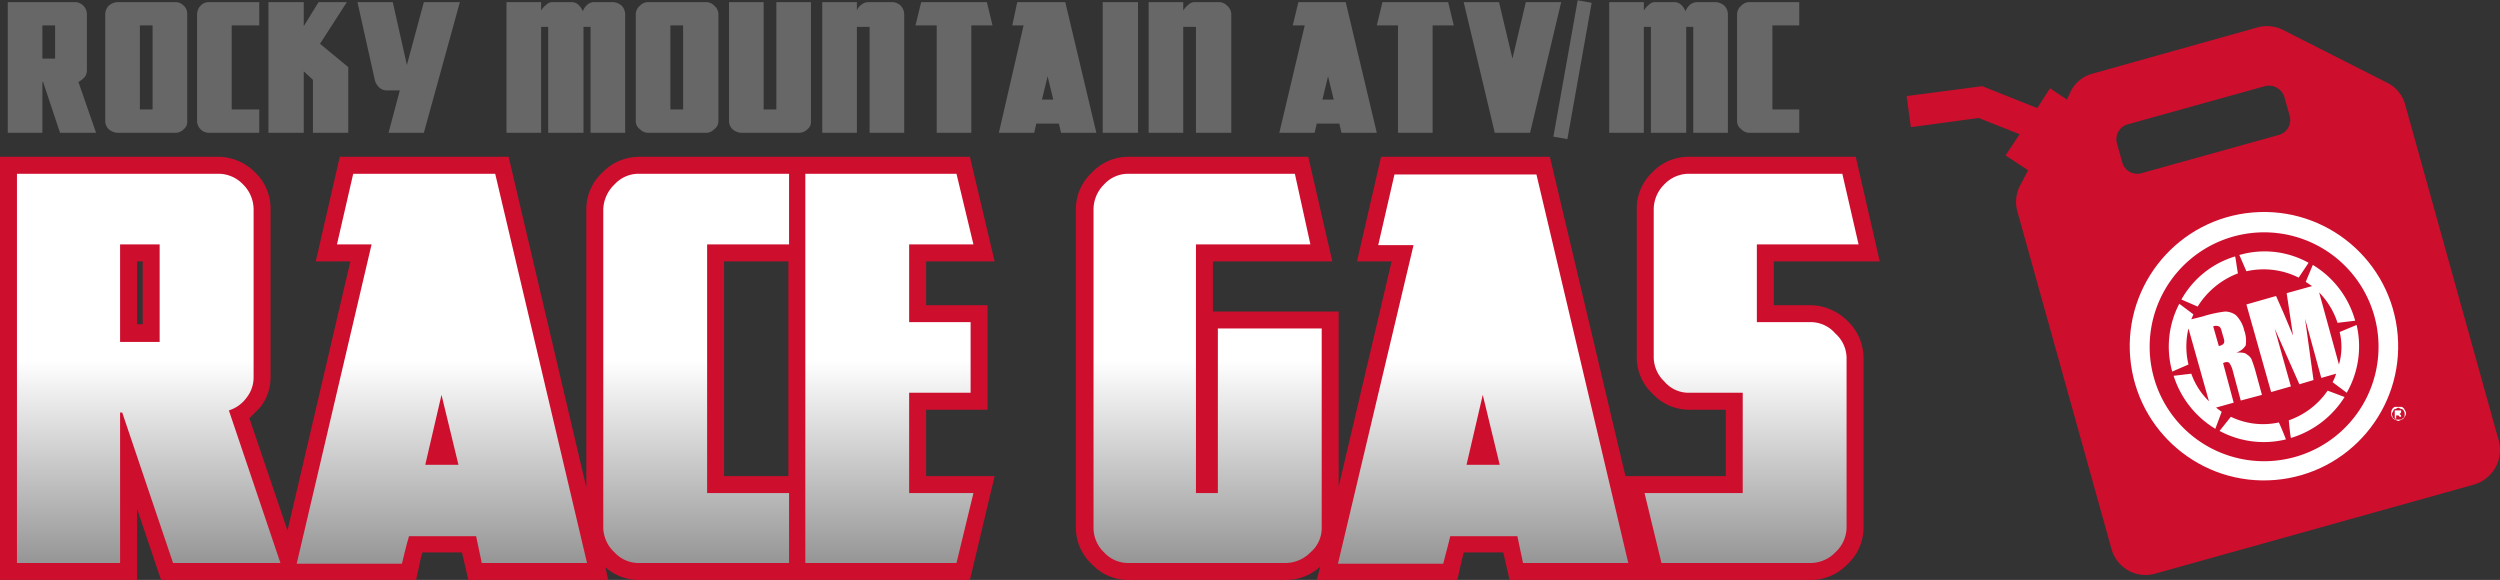
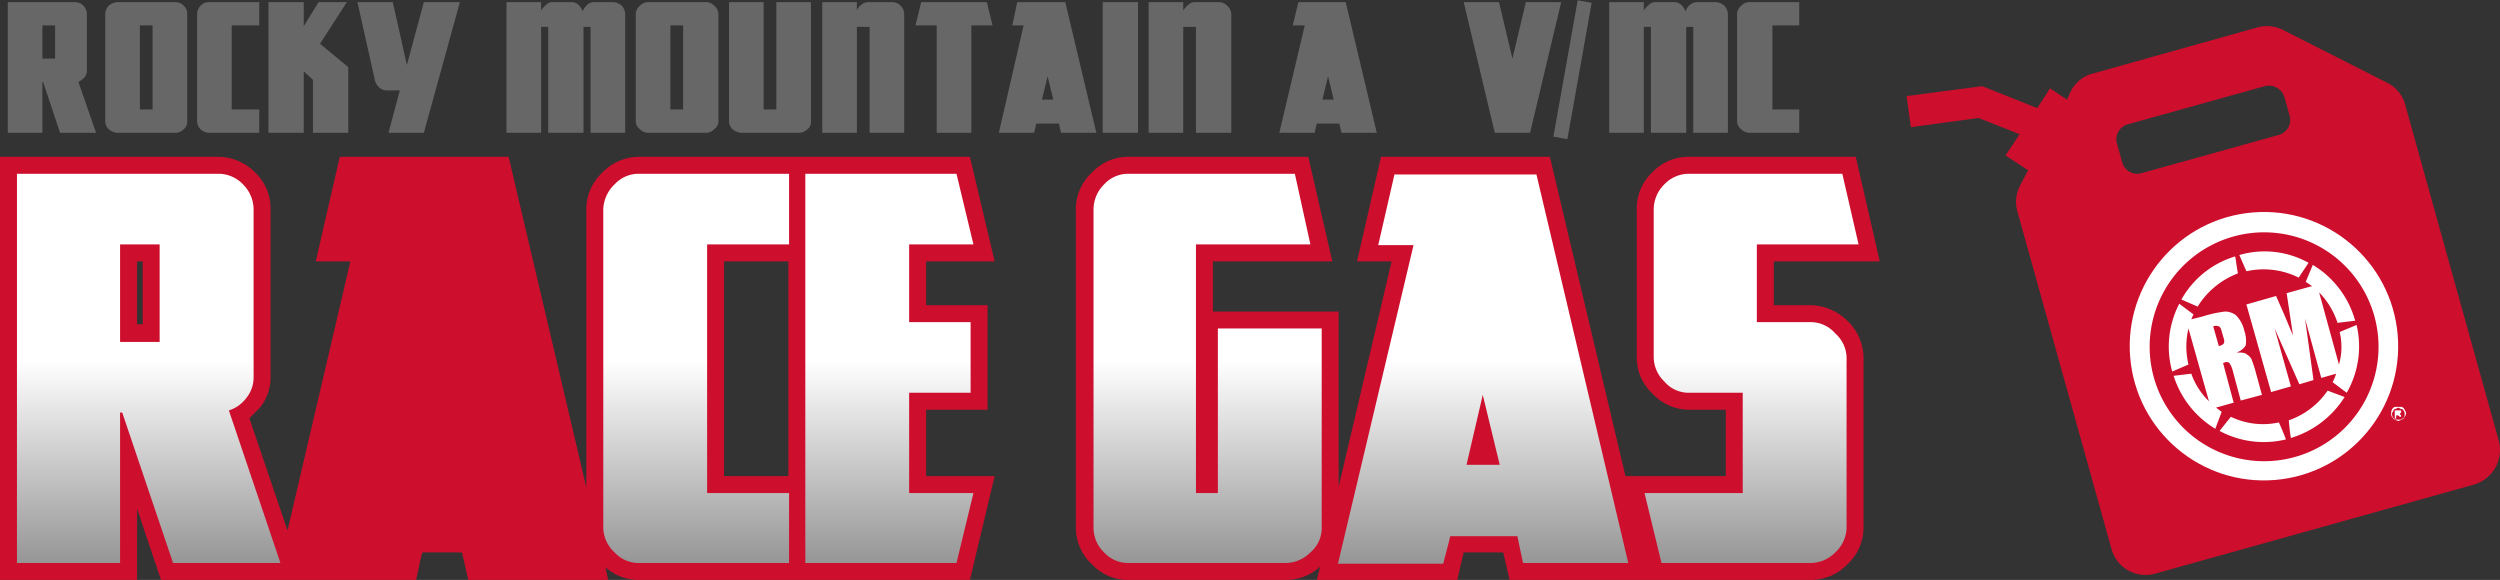
<svg xmlns="http://www.w3.org/2000/svg" xmlns:xlink="http://www.w3.org/1999/xlink" viewBox="0 0 353.9 82.1">
  <rect x="0" y="0" width="353.9" height="82.1" fill="#333333" stroke="none" />
  <defs>
    <style>.cls-1{fill:#666766;}.cls-2{fill:#ce0e2d;}.cls-3{fill:url(#Linear_Gradient_1);}.cls-4{fill:url(#Linear_Gradient_1-2);}.cls-5{fill:url(#Linear_Gradient_1-3);}.cls-6{fill:url(#Linear_Gradient_1-4);}.cls-7{fill:url(#Linear_Gradient_1-5);}.cls-8{fill:url(#Linear_Gradient_1-6);}.cls-9{fill:url(#Linear_Gradient_1-7);}.cls-10{fill:#fff;}</style>
    <linearGradient id="Linear_Gradient_1" x1="21.05" y1="51.01" x2="21.05" y2="120.44" gradientUnits="userSpaceOnUse">
      <stop offset="0" stop-color="#fff" />
      <stop offset="1" />
    </linearGradient>
    <linearGradient id="Linear_Gradient_1-2" x1="62.57" y1="51.01" x2="62.57" y2="120.44" xlink:href="#Linear_Gradient_1" />
    <linearGradient id="Linear_Gradient_1-3" x1="98.56" y1="51.01" x2="98.56" y2="120.44" xlink:href="#Linear_Gradient_1" />
    <linearGradient id="Linear_Gradient_1-4" x1="125.89" y1="51.01" x2="125.89" y2="120.44" xlink:href="#Linear_Gradient_1" />
    <linearGradient id="Linear_Gradient_1-5" x1="170.93" y1="51.01" x2="170.93" y2="120.44" xlink:href="#Linear_Gradient_1" />
    <linearGradient id="Linear_Gradient_1-6" x1="209.97" y1="51.01" x2="209.97" y2="120.44" xlink:href="#Linear_Gradient_1" />
    <linearGradient id="Linear_Gradient_1-7" x1="247.98" y1="51.01" x2="247.98" y2="120.44" xlink:href="#Linear_Gradient_1" />
  </defs>
  <g id="Layer_2" data-name="Layer 2">
    <g id="Layer_1-2" data-name="Layer 1">
      <path class="cls-1" d="M13.6,18.8H8.5L6.1,11.6H6v7.2H1.1V.3h9.5a1.7,1.7,0,0,1,1.2.5A1.8,1.8,0,0,1,12.3,2v8a1.6,1.6,0,0,1-.3.9,3.1,3.1,0,0,1-.9.7ZM7.8,8.3V3.6H6V8.3Z" />
      <path class="cls-1" d="M26.5,17.2a1.3,1.3,0,0,1-.5,1.1,1.6,1.6,0,0,1-1.1.5H16.6a2.1,2.1,0,0,1-1.2-.5,1.6,1.6,0,0,1-.5-1.1V2A1.8,1.8,0,0,1,15.4.8,2.1,2.1,0,0,1,16.6.3h8.3A1.6,1.6,0,0,1,26,.8,1.5,1.5,0,0,1,26.5,2Zm-4.9-1.7V3.6H19.8V15.5Z" />
      <path class="cls-1" d="M36.7,18.8H29.5a1.7,1.7,0,0,1-1.6-1.6V2A1.8,1.8,0,0,1,28.4.8,1.6,1.6,0,0,1,29.5.3h7.2V3.6H32.8V15.5h3.9Z" />
      <path class="cls-1" d="M49.3,18.8h-5V11.3L43,10.1v8.7H38V.3h5V3.7L45.1.3h4L45.3,6.2l4,3.3Z" />
      <path class="cls-1" d="M65.1.3,60,18.8H55l1.6-6H54.7a1.6,1.6,0,0,1-1-.4,2.4,2.4,0,0,1-.6-.9L50.6.3h5l2,8.9L60,.3Z" />
      <path class="cls-1" d="M88.5,18.8H83.6V3.8h-1v15h-5V3.8h-1v15H71.7V.3h4.9V1.5a2.7,2.7,0,0,1,.7-.8,1.2,1.2,0,0,1,.9-.4h2.7a1.4,1.4,0,0,1,1,.4,2.4,2.4,0,0,1,.6.9,2.4,2.4,0,0,1,.6-.9A1.5,1.5,0,0,1,84.2.3h2.6A2.1,2.1,0,0,1,88,.8,1.8,1.8,0,0,1,88.5,2Z" />
      <path class="cls-1" d="M101.7,17.2a1.4,1.4,0,0,1-.6,1.1,1.6,1.6,0,0,1-1.1.5H91.7a1.6,1.6,0,0,1-1.1-.5,1.4,1.4,0,0,1-.6-1.1V2A1.6,1.6,0,0,1,90.6.8,1.6,1.6,0,0,1,91.7.3H100a1.6,1.6,0,0,1,1.1.5,1.6,1.6,0,0,1,.6,1.2Zm-5-1.7V3.6H94.9V15.5Z" />
      <path class="cls-1" d="M114.8,17.2a1.3,1.3,0,0,1-.5,1.1,1.7,1.7,0,0,1-1.2.5h-8.2a2.1,2.1,0,0,1-1.2-.5,1.6,1.6,0,0,1-.5-1.1V.3h4.9V15.5h1.8V.3h4.9Z" />
      <path class="cls-1" d="M128,18.8h-4.9V3.8h-1.8v15h-4.9V.3h4.9V1.5a1.6,1.6,0,0,1,.6-.8,1.6,1.6,0,0,1,1-.4h3.4a1.8,1.8,0,0,1,1.2.5A1.8,1.8,0,0,1,128,2Z" />
      <path class="cls-1" d="M140.5,3.6h-3V18.8h-4.9V3.6h-3l.8-3.3h9.3Z" />
      <path class="cls-1" d="M155.2,18.8h-5l-.3-1.3h-3.2l-.3,1.3h-5l3.5-15.2h-1.6L144,.3h6.8Zm-6.1-4.7-.8-3.3-.8,3.3Z" />
      <path class="cls-1" d="M161.1,18.8h-5V.3h5Z" />
      <path class="cls-1" d="M174.3,18.8h-5V3.8h-1.8v15h-4.9V.3h4.9V1.5a2.7,2.7,0,0,1,.7-.8,1.3,1.3,0,0,1,1-.4h3.4a1.6,1.6,0,0,1,1.1.5,1.6,1.6,0,0,1,.6,1.2Z" />
      <path class="cls-1" d="M194.9,18.8h-5l-.3-1.3h-3.2l-.3,1.3h-5l3.6-15.2H183l.8-3.3h6.7Zm-6.1-4.7-.8-3.3-.8,3.3Z" />
-       <path class="cls-1" d="M205.8,3.6h-3V18.8h-4.9V3.6h-3l.8-3.3H205Z" />
      <path class="cls-1" d="M221,.3l-4.4,18.5h-5L207.2.3h5l1.9,8,1.9-8Z" />
      <path class="cls-1" d="M244.6,18.8h-4.9V3.8h-1v15h-5V3.8h-1v15h-4.9V.3h4.9V1.5a2.7,2.7,0,0,1,.7-.8,1.2,1.2,0,0,1,.9-.4H237a1.4,1.4,0,0,1,1,.4,2.4,2.4,0,0,1,.6.9,2.4,2.4,0,0,1,.6-.9,1.7,1.7,0,0,1,1.1-.4h2.6a2.1,2.1,0,0,1,1.2.5,1.8,1.8,0,0,1,.5,1.2Z" />
      <path class="cls-1" d="M254.7,18.8h-7.1a1.6,1.6,0,0,1-1.1-.5,1.4,1.4,0,0,1-.6-1.1V2a1.6,1.6,0,0,1,.6-1.2,1.6,1.6,0,0,1,1.1-.5h7.1V3.6h-3.8V15.5h3.8Z" />
      <path class="cls-2" d="M140.8,37l-3.5-14.8H90.4a7.2,7.2,0,0,0-5.1,2.2A7.1,7.1,0,0,0,83,29.5V69L72,22.2H48.1L44.7,37h4.9L40.7,75.1,35.3,59.2l1.5-1.5a6.8,6.8,0,0,0,1.5-4.3V29.5a7,7,0,0,0-2.2-5.1A7.4,7.4,0,0,0,31,22.2H0V82.1H19.4V72l3.4,10.1H58.9l.4-1.8a16.5,16.5,0,0,1,.5-2.1h5.6l.9,3.9H86.1l-.4-1.8a7.1,7.1,0,0,0,4.7,1.8h46.9l3.5-14.7h-9.7V58h8.7V43.2h-8.7V37ZM20.2,45.9h-.8V37h.8Zm91.4,21.5h-9.1V37h9.1ZM256.3,43.2h-5.2V37h15l-3.4-14.8H239a7,7,0,0,0-5.1,2.2,7,7,0,0,0-2.2,5.1V50.6a7,7,0,0,0,2.2,5.1A7.1,7.1,0,0,0,239,58h5.3v9.4H230.1L219.4,22.2H195.5L192.1,37H197l-7.5,31.9V44.1H171.7V37h16.9l-3.4-14.8H159.7a7,7,0,0,0-5.1,2.2,7.1,7.1,0,0,0-2.3,5.1V74.8a7.1,7.1,0,0,0,2.3,5.1,7,7,0,0,0,5.1,2.2H182a7.2,7.2,0,0,0,4.9-1.9l-.5,1.9h19.9l.4-1.8.5-2.1h5.6l.9,3.9h42.6a7.2,7.2,0,0,0,5.2-2.2,7.1,7.1,0,0,0,2.3-5.1V50.6a7.3,7.3,0,0,0-2.3-5.2A7.6,7.6,0,0,0,256.3,43.2Z" />
      <path class="cls-3" d="M39.7,79.7H24.5L17.3,58.4H17V79.7H2.4V24.6H31a4.8,4.8,0,0,1,3.4,1.5,5,5,0,0,1,1.5,3.5V53.4a4.6,4.6,0,0,1-1,2.9,4.9,4.9,0,0,1-2.5,1.8ZM22.6,48.4V34.6H17V48.4Z" />
-       <path class="cls-4" d="M83.1,79.7H68.2l-.8-3.8H57.9s-.4,1.3-1,3.9H42L52.6,34.6H47.7l2.3-10H70.1ZM64.9,65.8l-2.4-9.9-2.3,9.9Z" />
      <path class="cls-5" d="M111.7,79.7H90.4A4.6,4.6,0,0,1,87,78.2a4.9,4.9,0,0,1-1.6-3.4V29.6A5.1,5.1,0,0,1,87,26.1a4.6,4.6,0,0,1,3.4-1.5h21.3v10H100.1V69.8h11.6Z" />
      <path class="cls-6" d="M137.8,69.8l-2.4,9.9H114V24.6h21.4l2.4,10h-9.1v11h8.7v10h-8.7V69.8Z" />
      <path class="cls-7" d="M187.1,74.8a4.5,4.5,0,0,1-1.6,3.4,5,5,0,0,1-3.5,1.5H159.7a4.6,4.6,0,0,1-3.4-1.5,4.8,4.8,0,0,1-1.5-3.4V29.6a5,5,0,0,1,1.5-3.5,4.6,4.6,0,0,1,3.4-1.5h23.6l2.2,10H169.3V69.8h3.1V46.5h14.7Z" />
      <path class="cls-8" d="M230.5,79.7H215.6l-.8-3.8h-9.5s-.3,1.3-1,3.9H189.4l10.7-45.1h-5l2.3-10h20.1ZM212.3,65.8l-2.4-9.9-2.3,9.9Z" />
      <path class="cls-9" d="M263.1,34.6H248.7v11h7.6a4.6,4.6,0,0,1,3.5,1.6,4.7,4.7,0,0,1,1.6,3.4V74.8a4.9,4.9,0,0,1-1.6,3.4,4.9,4.9,0,0,1-3.5,1.5H235.2l-2.4-9.9h13.9V55.6H239a4.5,4.5,0,0,1-3.4-1.6,4.8,4.8,0,0,1-1.5-3.4v-21a5,5,0,0,1,1.5-3.5,4.8,4.8,0,0,1,3.4-1.5h21.8Z" />
      <rect class="cls-1" x="212.9" y="8.8" width="19.6" height="2.01" transform="translate(173.9 227.4) rotate(-79.9)" />
      <path class="cls-2" d="M353.7,62.3,340.5,14.9a4.9,4.9,0,0,0-2.6-3.2L323.1,4.2a5,5,0,0,0-3.6-.3l-23.2,6.5a4.9,4.9,0,0,0-3.1,2.4l-.6,1.3-2.4-1.6-1.8,2.8-7.8-3.1-10.7,1.4.6,4.4,9.6-1.3,5.8,2.3-2,3,3.2,2.1L286,26.2a5,5,0,0,0-.4,3.8l13.3,47.7a5,5,0,0,0,6.2,3.5l45.1-12.6A5.1,5.1,0,0,0,353.7,62.3ZM322.6,19.1l-19.4,5.4a2.2,2.2,0,0,1-2.8-1.6l-.7-2.5a2.2,2.2,0,0,1,1.5-2.8l19.4-5.4a2.3,2.3,0,0,1,2.8,1.6l.7,2.5A2.2,2.2,0,0,1,322.6,19.1Z" />
      <circle class="cls-10" cx="320.5" cy="49.1" r="19" transform="translate(-3 26.9) rotate(-4.8)" />
      <path class="cls-2" d="M316.1,33.5a16.2,16.2,0,1,0,20,11.2A16.2,16.2,0,0,0,316.1,33.5Zm10.7,3.7-1.4,2.1a11.1,11.1,0,0,0-7.4-.9l-1-2.3A12.8,12.8,0,0,1,326.8,37.2Zm-10.4-.9c.1.3.2,1.3.4,2.4a11.5,11.5,0,0,0-5.7,4.7l-2.3-1A13,13,0,0,1,316.4,36.3Zm-8.7,16.9,2.5-.3a10.1,10.1,0,0,0,2.5,3.9l-2.9-10.3a11,11,0,0,0,0,5.1l-2.3,1a13.1,13.1,0,0,1,1-9.6l2,1.5-.3.7,1.6-.4a17.2,17.2,0,0,1,3.2-.7,2.7,2.7,0,0,1,1.5.5,4.5,4.5,0,0,1,1.2,2.2,4.2,4.2,0,0,1,.2,2.1,2.4,2.4,0,0,1-1.3,1c.7,0,1.2,0,1.5.3a1.7,1.7,0,0,1,.6.6,17,17,0,0,1,.6,1.8l.9,3.3-3,.8-1.1-4.1a3.6,3.6,0,0,0-.5-1.2q-.3-.3-.9,0l1.5,5.6-2.5.7.8.6-.9,2.4A13.5,13.5,0,0,1,307.7,53.2Zm6.5,7.8,1.6-2a10.5,10.5,0,0,0,6.8.8c.5,1.1.8,1.9,1,2.4A13.2,13.2,0,0,1,314.2,61Zm10.1,1c-.1-.5-.2-1.4-.3-2.5a11.1,11.1,0,0,0,5.5-4.2l2.4.9A13.6,13.6,0,0,1,324.3,62Zm7.9-6.4-2-1.5a6.1,6.1,0,0,0,.5-1.2l-2.1.6-2.3-8.4,1.2,8.7-2,.6L322,46.5l2.3,8.2-2.8.8L318,43.1l4.2-1.2,1.1,2.5,1.3,3.1-.9-6,3.6-1-.9-.6,1-2.4a13.4,13.4,0,0,1,6,7.9l-2.5.3a11,11,0,0,0-2.6-4.3l2.8,10.2a8.9,8.9,0,0,0,.1-4.6l2.4-1A13.2,13.2,0,0,1,332.2,55.6Zm-17.5-8-.2-.7c-.1-.4-.2-.6-.4-.7a1.1,1.1,0,0,0-.8,0l.8,2.8c.3-.1.6-.2.7-.4S314.9,48.2,314.7,47.6Z" />
      <path class="cls-10" d="M339.5,57.6h.5a.8.8,0,0,1,.4.4c.1.2.2.3.2.5a.8.8,0,0,1-.2.5.8.8,0,0,1-.4.4l-.5.2-.5-.2a.8.8,0,0,1-.4-.4.7.7,0,0,1-.1-.5.9.9,0,0,1,.1-.5.8.8,0,0,1,.4-.4Zm0,.1-.4.2a.3.3,0,0,0-.3.3.8.8,0,0,0-.2.4c0,.2.1.3.1.5l.4.3h.8l.4-.3a.9.9,0,0,0,.1-.5.6.6,0,0,0-.1-.4c-.1-.2-.2-.3-.4-.3Zm-.5,1.5V58.1h.9v.2c0,.1,0,.1-.1.2s-.1.1-.2.1h.1l.2.2v.2h-.2V59l-.2-.2h-.3v.5Zm.2-.6h0Z" />
    </g>
  </g>
</svg>